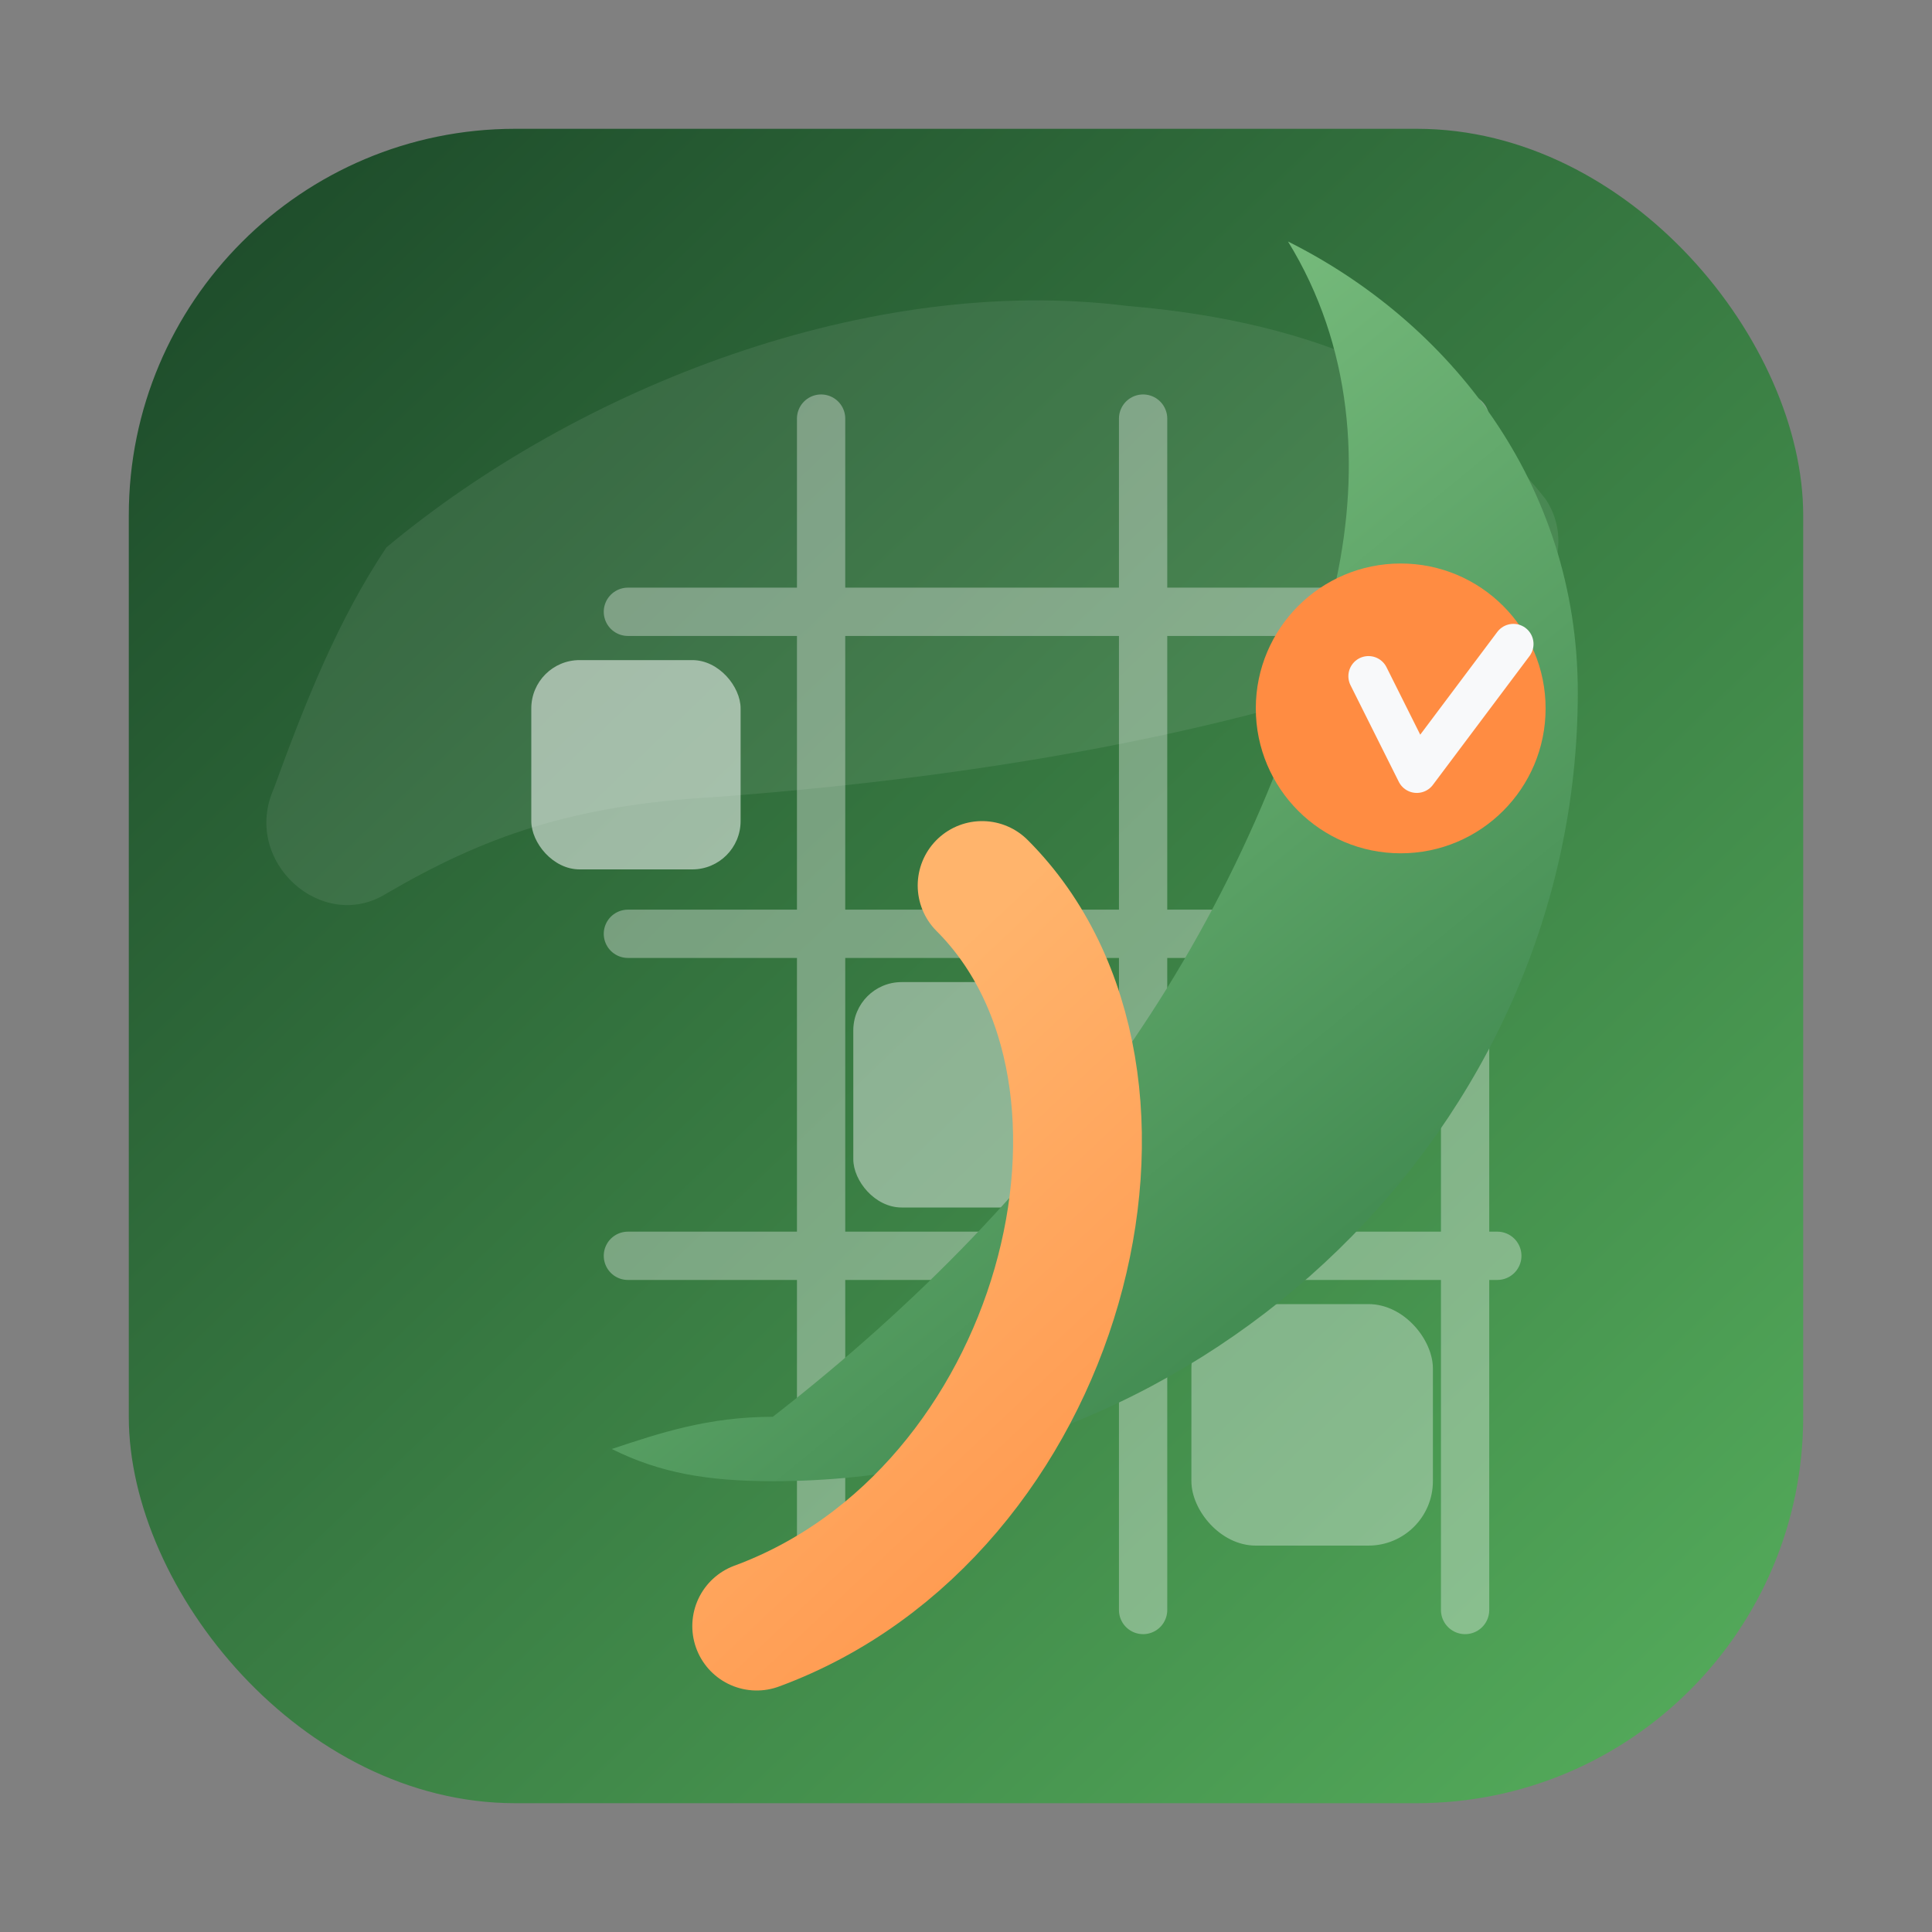
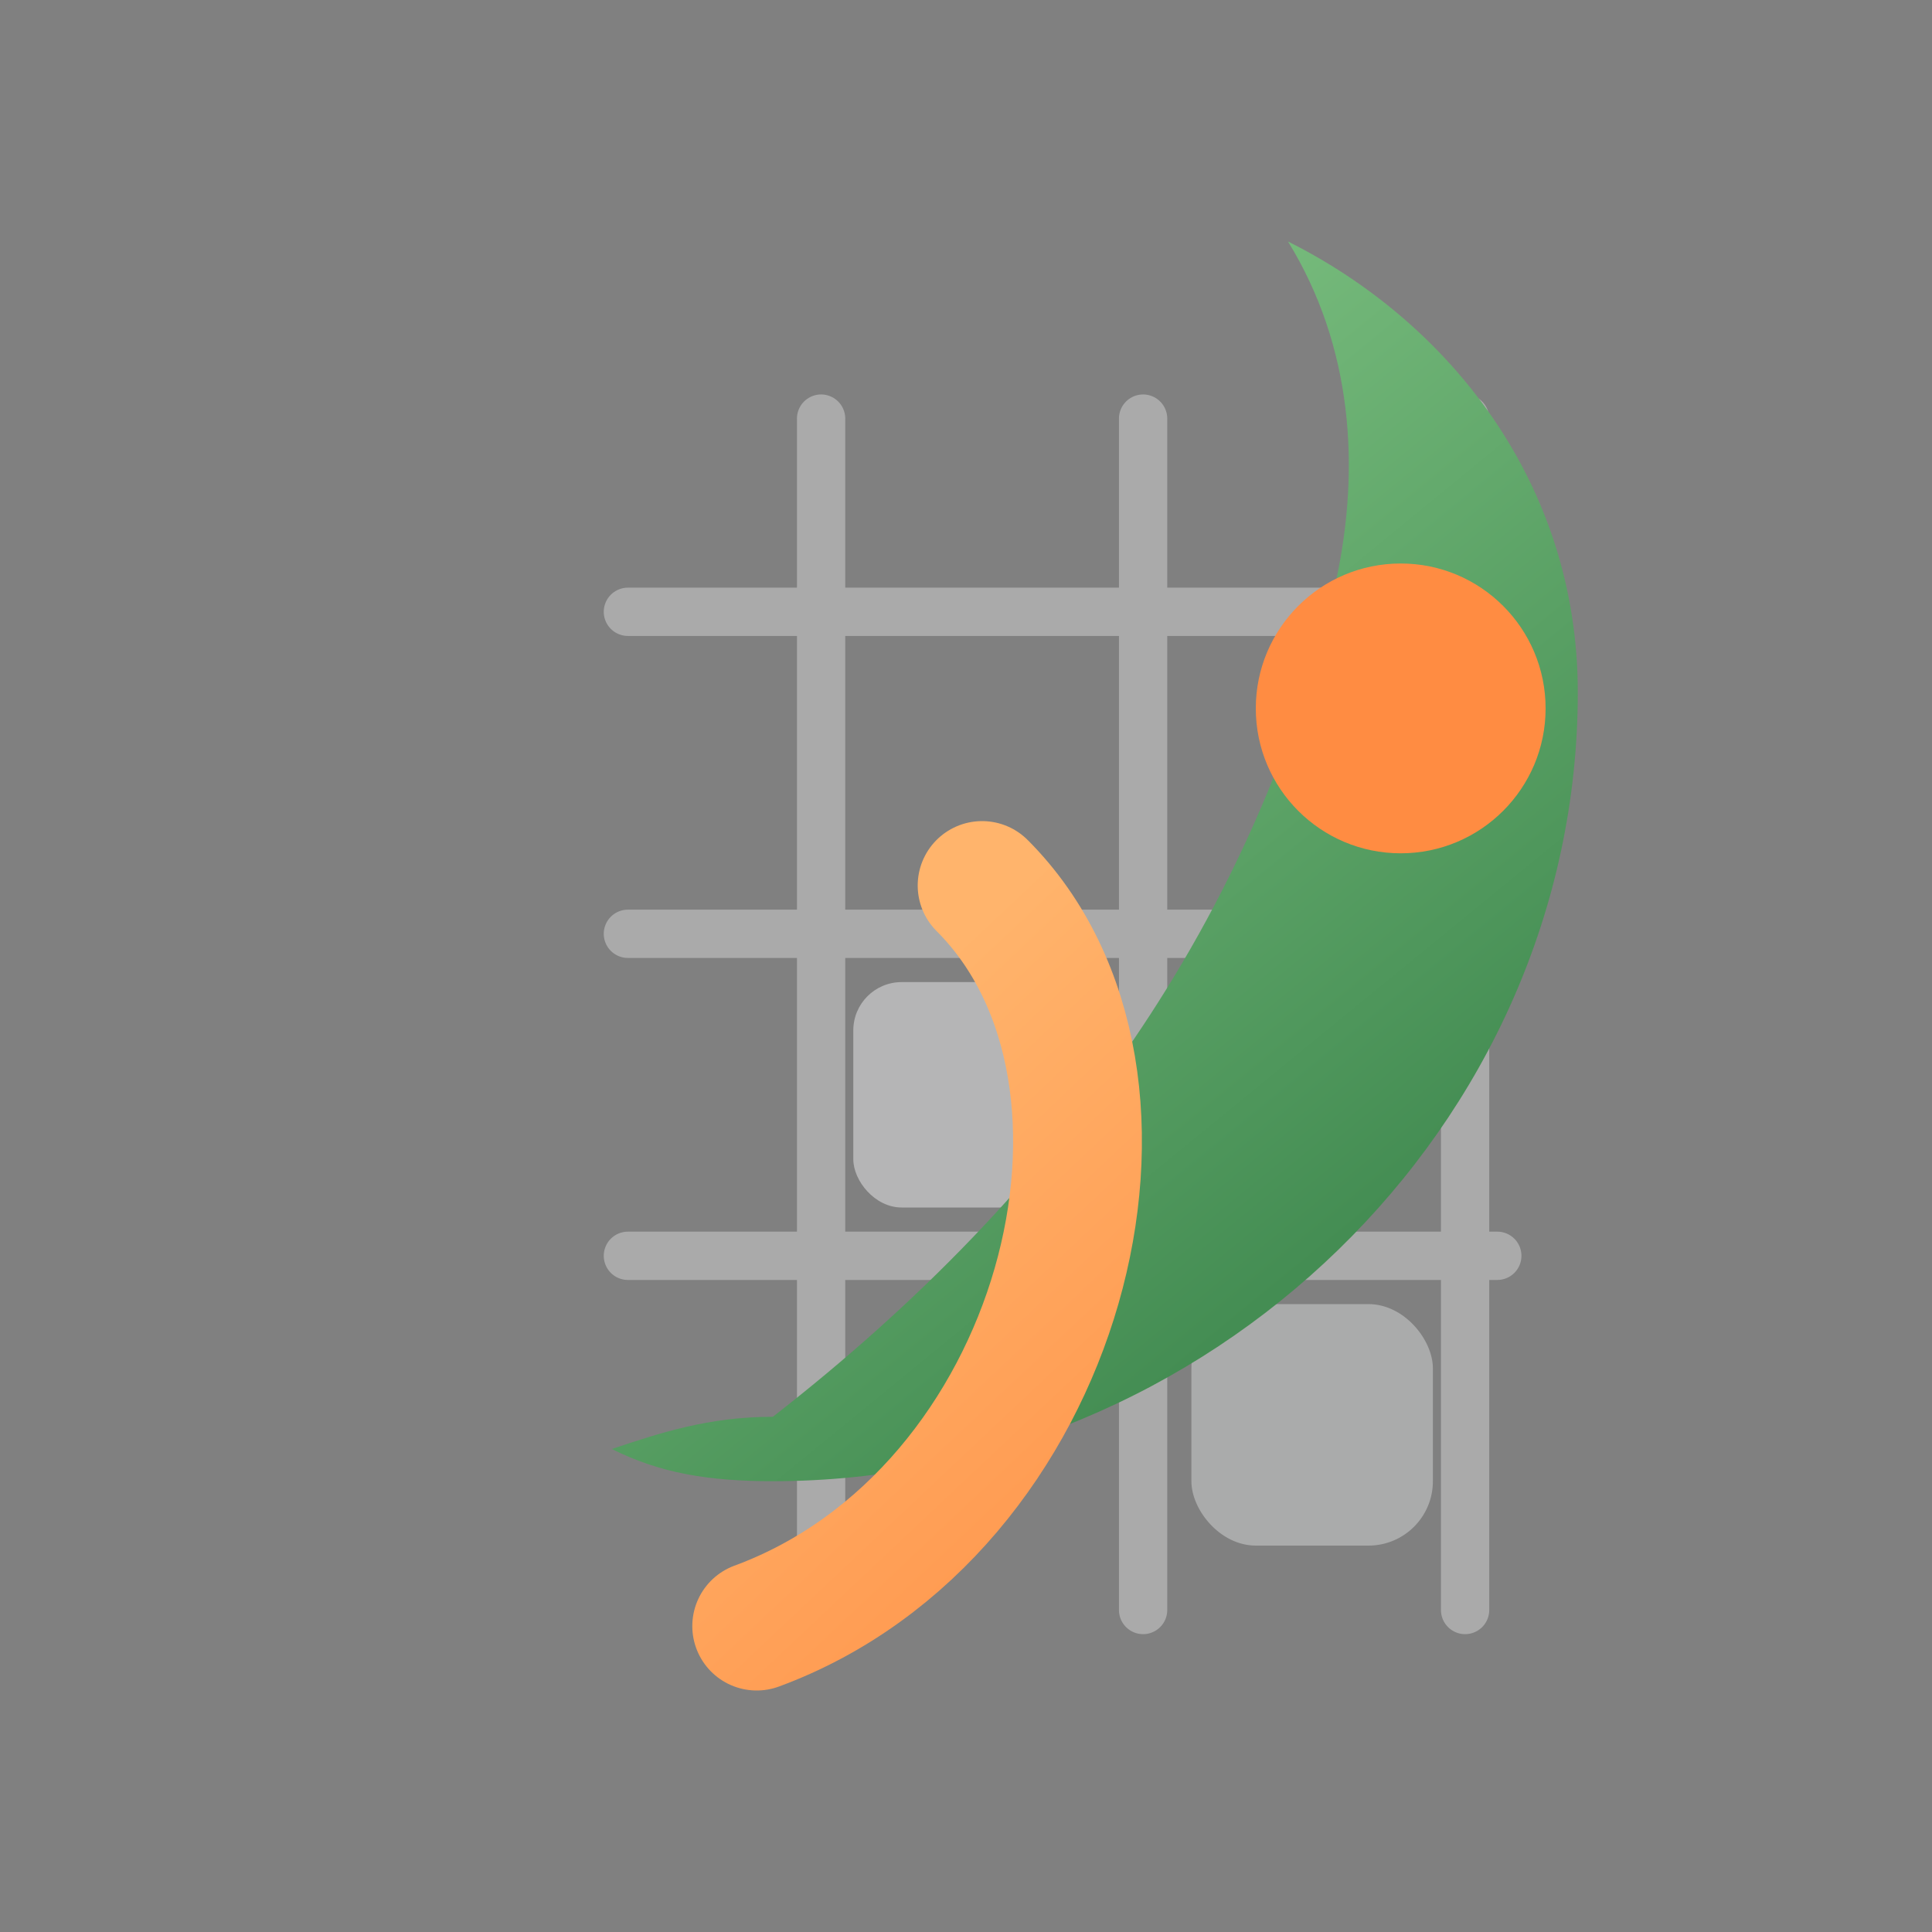
<svg xmlns="http://www.w3.org/2000/svg" width="240" height="240" viewBox="0 0 240 240" role="img" aria-labelledby="title desc">
  <rect x="0" y="0" width="240" height="240" fill="#808080" stroke="none" />
  <title id="title">GardenLog logo</title>
  <desc id="desc">Rounded square showing a planned garden grid with a vibrant sprouting leaf and note accent.</desc>
  <defs>
    <linearGradient id="gl-bg" x1="32" y1="24" x2="210" y2="210" gradientUnits="userSpaceOnUse">
      <stop offset="0" stop-color="#1E4D2B" />
      <stop offset="1" stop-color="#52A859" />
    </linearGradient>
    <linearGradient id="gl-leaf" x1="82" y1="58" x2="190" y2="190" gradientUnits="userSpaceOnUse">
      <stop offset="0" stop-color="#83C686" />
      <stop offset="1" stop-color="#2F7A42" />
    </linearGradient>
    <linearGradient id="gl-stem" x1="120" y1="116" x2="186" y2="186" gradientUnits="userSpaceOnUse">
      <stop offset="0" stop-color="#FFB46C" />
      <stop offset="1" stop-color="#FF8C42" />
    </linearGradient>
  </defs>
-   <rect x="16" y="16" width="208" height="208" rx="48" fill="url(#gl-bg)" />
-   <path d="M48 68c24-20 60-34 92-30 24 2 41 10 52 24 4 6 0 14-7 17-24 10-56 17-96 20-18 1-29 5-41 12-8 5-18-4-14-13 4-11 8-21 14-30z" fill="#ffffff" opacity=".08" />
+   <path d="M48 68z" fill="#ffffff" opacity=".08" />
  <g opacity=".35" stroke="#F8F9FA" stroke-width="6" stroke-linecap="round">
    <path d="M78 76h108" />
    <path d="M78 116h108" />
    <path d="M78 156h108" />
    <path d="M102 52v148" />
    <path d="M142 52v148" />
    <path d="M182 52v148" />
  </g>
  <g opacity=".55">
-     <rect x="66" y="82" width="26" height="26" rx="6" fill="#F8F9FA" />
    <rect x="106" y="122" width="28" height="28" rx="6" fill="#F8F9FA" opacity=".8" />
    <rect x="148" y="162" width="30" height="30" rx="8" fill="#F8F9FA" opacity=".65" />
  </g>
  <path d="M96 176c36-28 60-62 70-104 3-14 2-29-6-42 20 10 36 30 36 56 0 54-46 98-100 98-8 0-14-1-20-4 6-2 12-4 20-4z" fill="url(#gl-leaf)" />
  <path d="M122 110c24 24 10 78-28 92" fill="none" stroke="url(#gl-stem)" stroke-width="16" stroke-linecap="round" stroke-linejoin="round" />
  <circle cx="174" cy="88" r="18" fill="#FF8C42" />
-   <path d="M170 84l6 12 12-16" fill="none" stroke="#F8F9FA" stroke-width="5" stroke-linecap="round" stroke-linejoin="round" />
</svg>